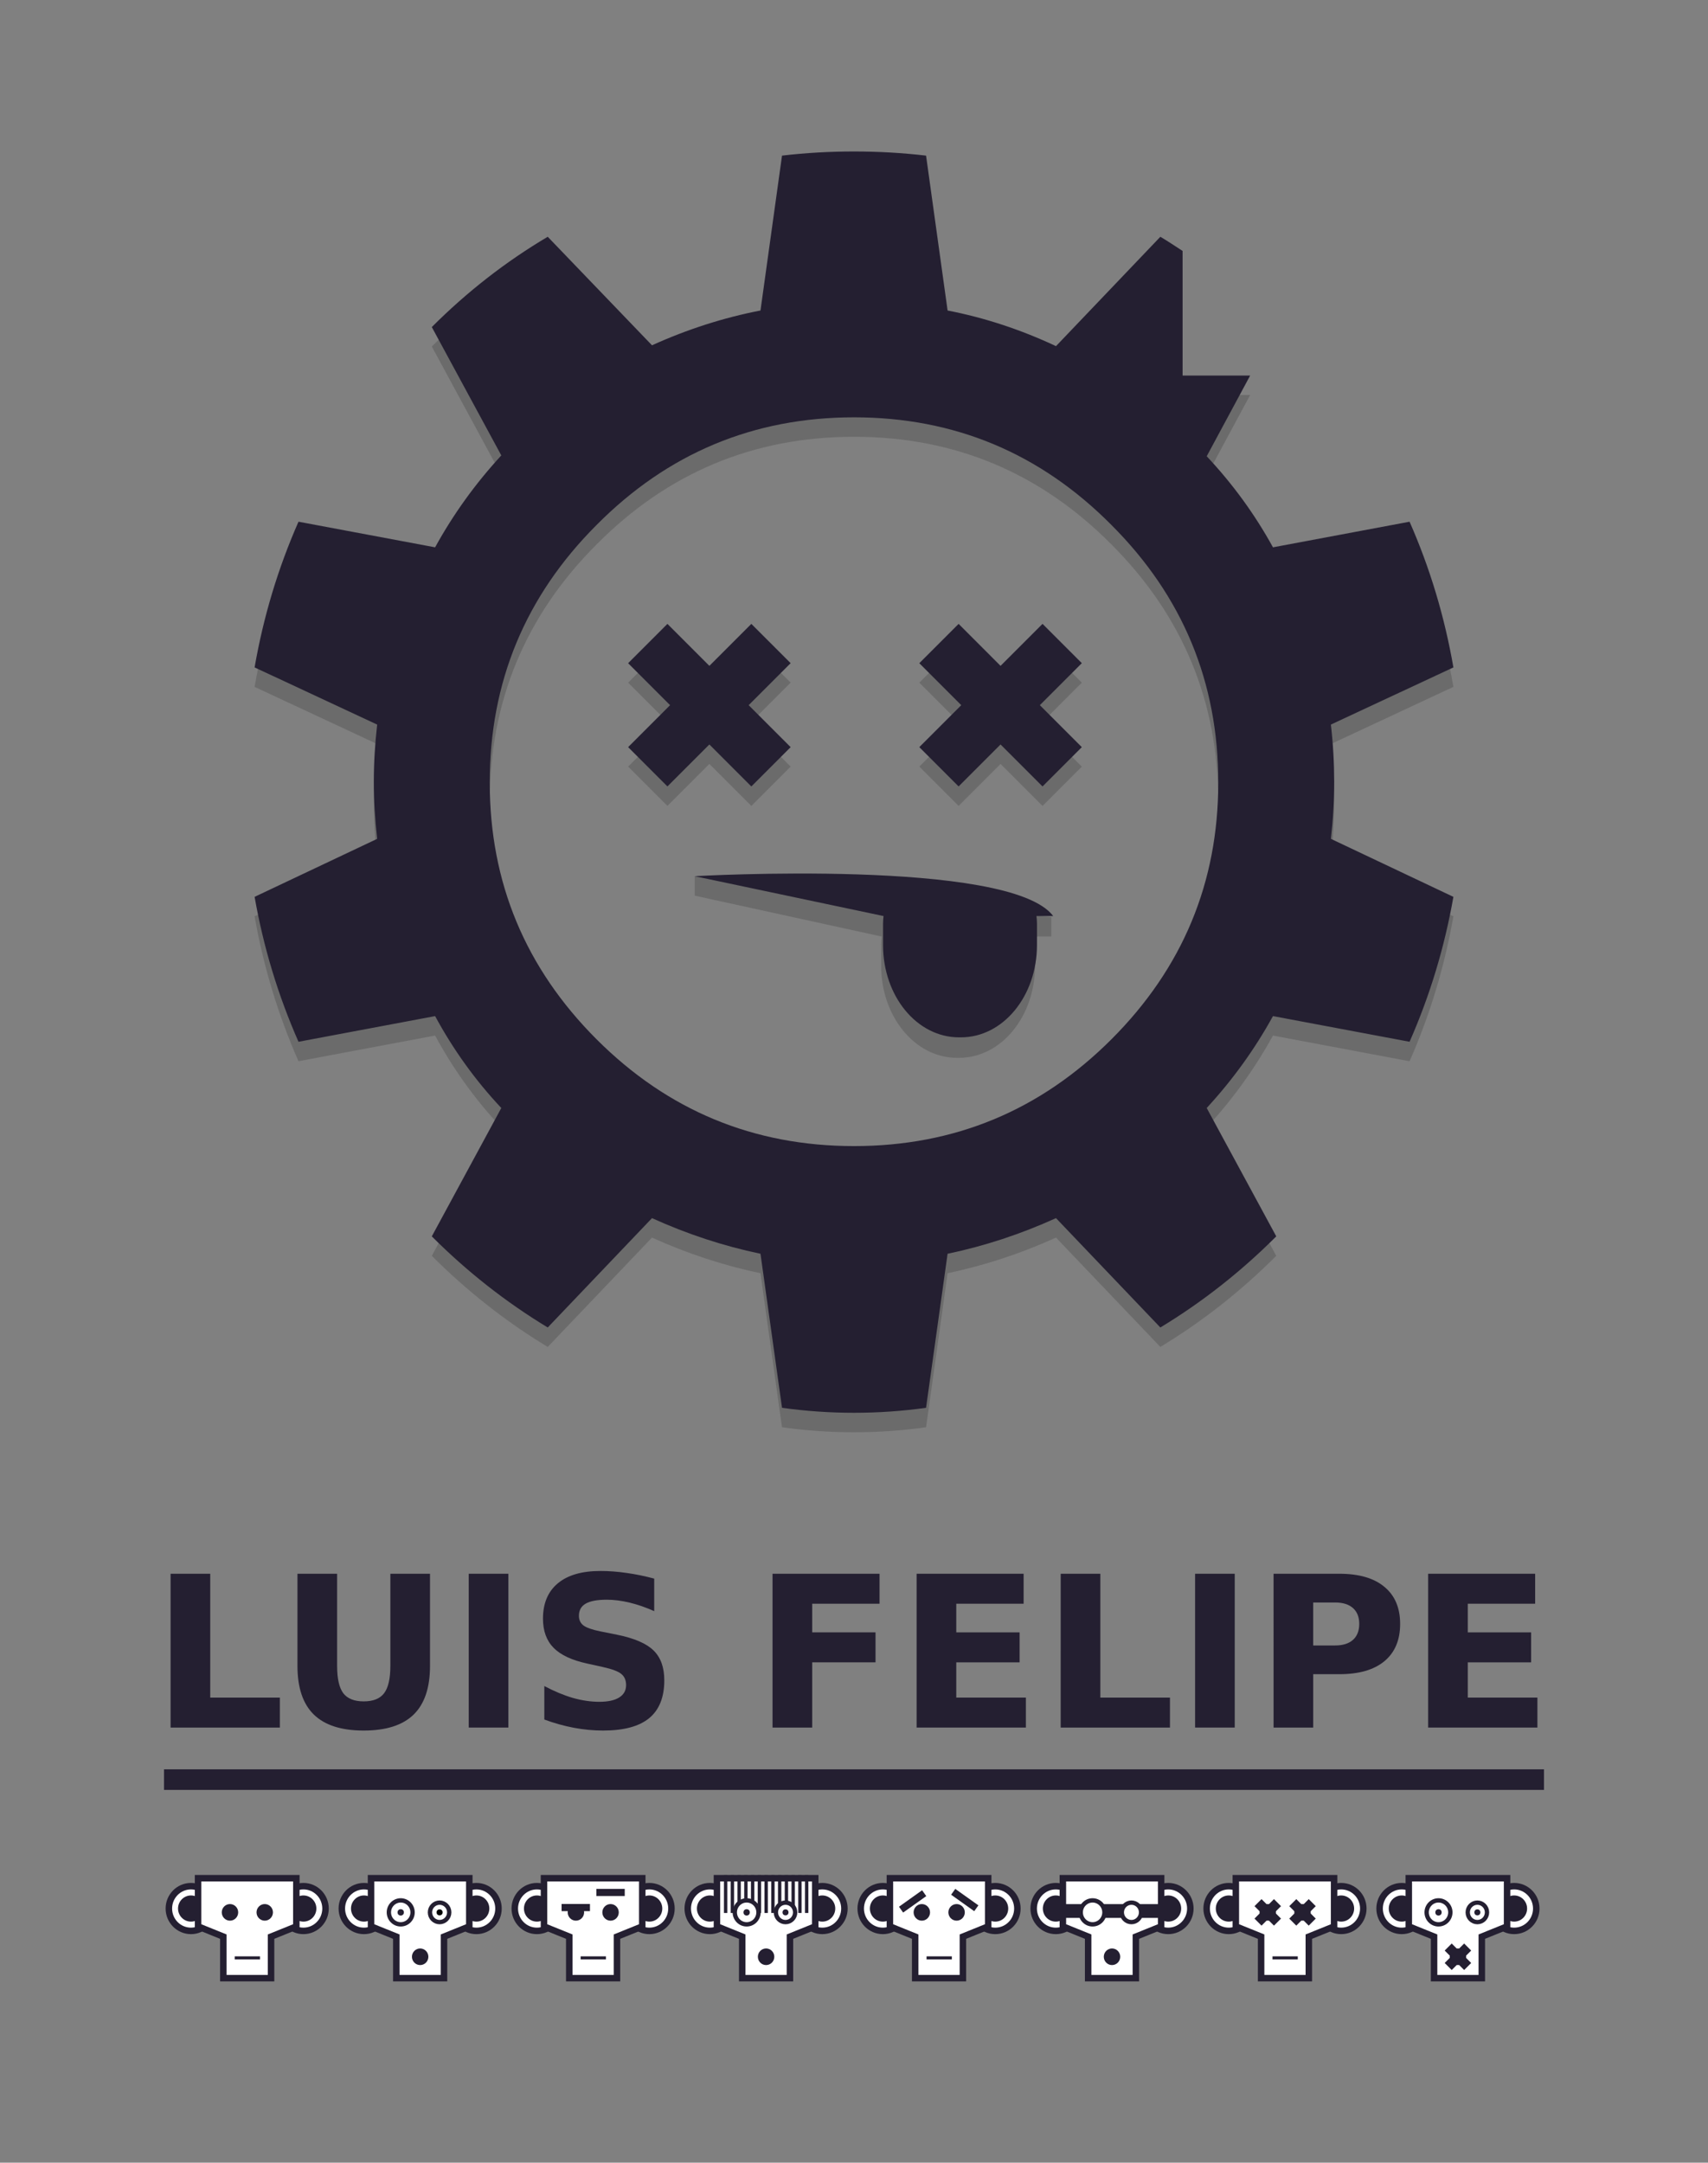
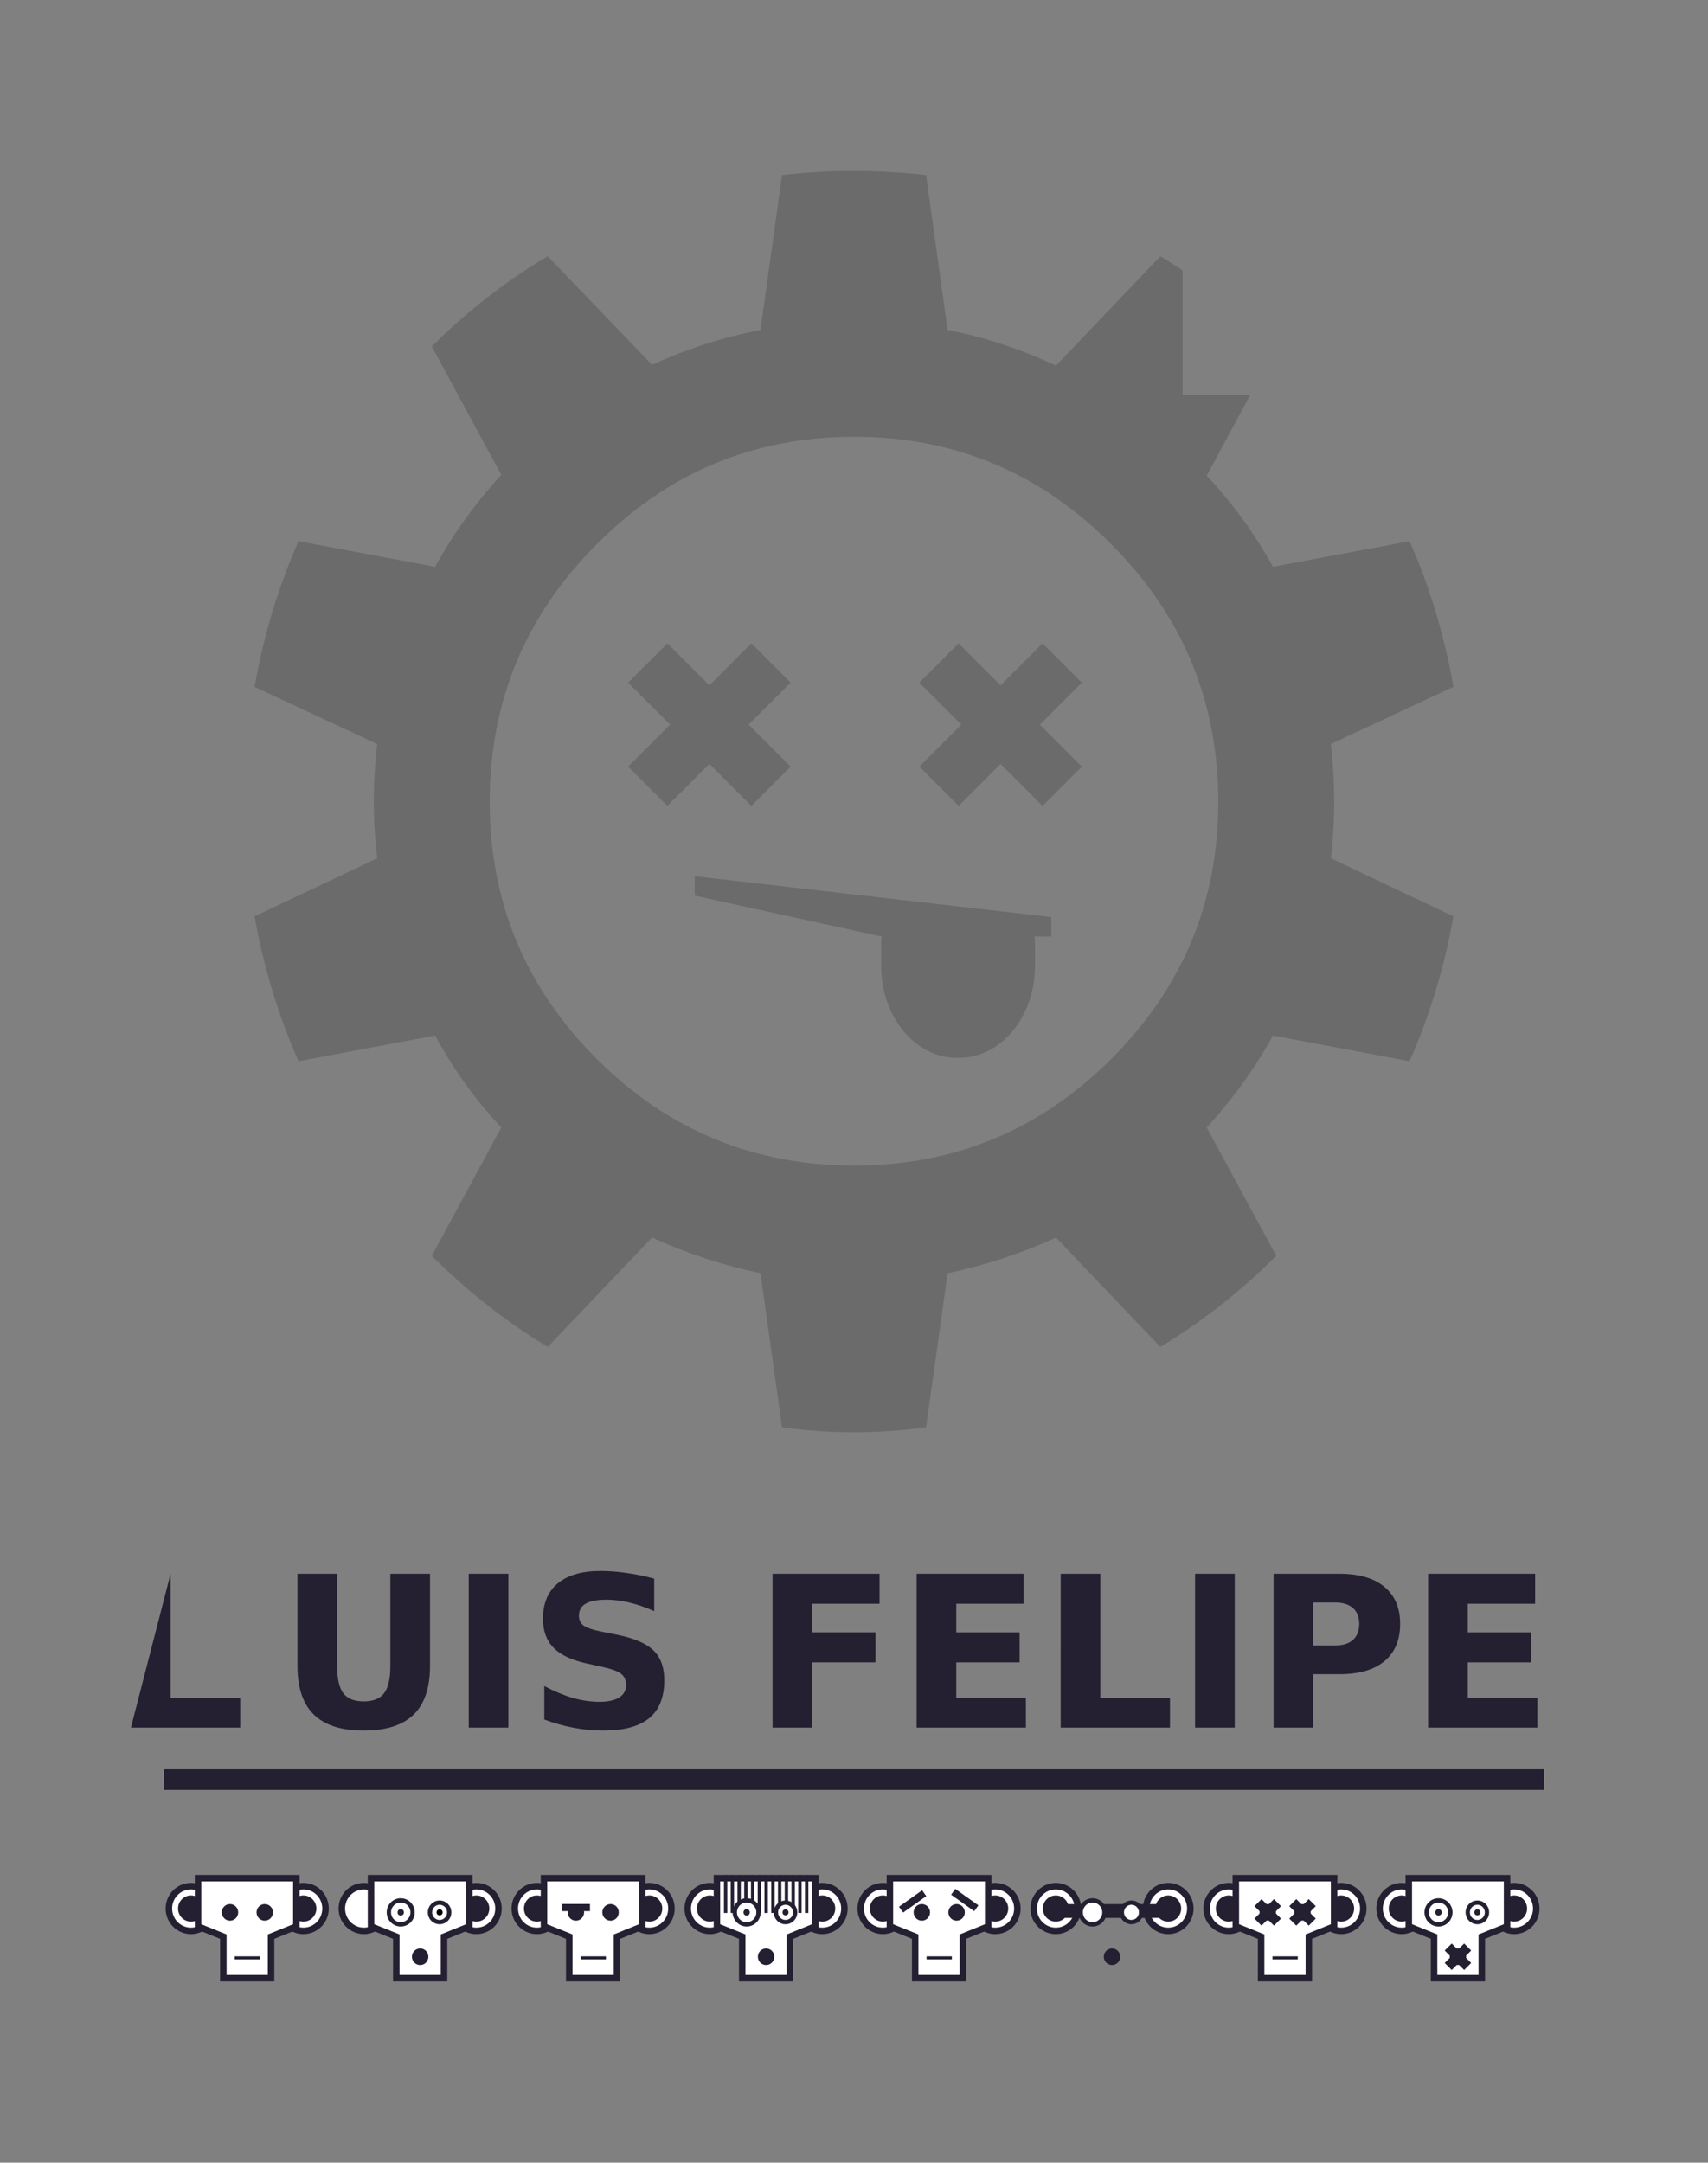
<svg xmlns="http://www.w3.org/2000/svg" xmlns:ns1="http://www.inkscape.org/namespaces/inkscape" xmlns:ns2="http://sodipodi.sourceforge.net/DTD/sodipodi-0.dtd" width="395" height="500" id="svg2" version="1.1" ns1:version="1.1.1 (3bf5ae0d25, 2021-09-20)" ns2:docname="cover.svg" ns1:export-filename="cover.png" ns1:export-xdpi="96" ns1:export-ydpi="96">
  <rect width="100%" height="100%" fill="#808080" stroke="none" />
  <defs id="defs4" />
  <ns2:namedview id="base" pagecolor="#ffffff" bordercolor="#c4c4c4" borderopacity="1" ns1:pageopacity="0.0" ns1:pageshadow="2" ns1:zoom="0.49999999" ns1:cx="-64.000001" ns1:cy="-224" ns1:document-units="px" ns1:current-layer="layer1" showgrid="false" ns1:showpageshadow="false" ns1:window-width="1920" ns1:window-height="1011" ns1:window-x="0" ns1:window-y="32" ns1:window-maximized="1" ns1:snap-bbox="true" ns1:bbox-nodes="true" ns1:snap-global="false" fit-margin-top="0" fit-margin-left="0" fit-margin-right="0" fit-margin-bottom="0" ns1:document-rotation="0" ns1:pagecheckerboard="0" />
  <g ns1:label="branding" ns1:groupmode="layer" id="layer1" transform="translate(428.8,-646.253)" style="display:inline">
    <rect style="fill:#241f31;fill-opacity:1;stroke:none;stroke-width:1.843" id="rect3005" width="319.132" height="4.761" x="-390.866" y="1055.307" />
    <circle style="opacity:1;fill:none;fill-opacity:1;stroke:#000000;stroke-width:1.5;stroke-linecap:butt;stroke-miterlimit:4;stroke-dasharray:none;stroke-dashoffset:0;stroke-opacity:1" id="circle1033" cx="-342.675" cy="1128.19" r="0" />
    <circle cy="1128.19" cx="-319.925" id="circle1035" style="opacity:1;fill:none;fill-opacity:1;stroke:#000000;stroke-width:1.5;stroke-linecap:butt;stroke-miterlimit:4;stroke-dasharray:none;stroke-dashoffset:0;stroke-opacity:1" r="0" />
    <circle cy="1128.19" cx="-302.675" id="circle1047" style="opacity:1;fill:none;fill-opacity:1;stroke:#000000;stroke-width:1.5;stroke-linecap:butt;stroke-miterlimit:4;stroke-dasharray:none;stroke-dashoffset:0;stroke-opacity:1" r="0" />
    <circle style="opacity:1;fill:none;fill-opacity:1;stroke:#000000;stroke-width:1.5;stroke-linecap:butt;stroke-miterlimit:4;stroke-dasharray:none;stroke-dashoffset:0;stroke-opacity:1" id="circle1049" cx="-279.925" cy="1128.19" r="0" />
    <circle cy="1128.19" cx="-182.675" id="circle1327" style="opacity:1;fill:none;fill-opacity:1;stroke:#000000;stroke-width:1.5;stroke-linecap:butt;stroke-miterlimit:4;stroke-dasharray:none;stroke-dashoffset:0;stroke-opacity:1" r="0" />
    <circle style="opacity:1;fill:none;fill-opacity:1;stroke:#000000;stroke-width:1.5;stroke-linecap:butt;stroke-miterlimit:4;stroke-dasharray:none;stroke-dashoffset:0;stroke-opacity:1" id="circle1329" cx="-159.925" cy="1128.19" r="0" />
    <circle cy="1128.19" cx="-102.675" id="circle1355" style="opacity:1;fill:none;fill-opacity:1;stroke:#000000;stroke-width:1.5;stroke-linecap:butt;stroke-miterlimit:4;stroke-dasharray:none;stroke-dashoffset:0;stroke-opacity:1" r="0" />
    <circle style="opacity:1;fill:none;fill-opacity:1;stroke:#000000;stroke-width:1.5;stroke-linecap:butt;stroke-miterlimit:4;stroke-dasharray:none;stroke-dashoffset:0;stroke-opacity:1" id="circle1357" cx="-79.925" cy="1128.19" r="0" />
    <circle style="opacity:1;fill:#000000;fill-opacity:1;stroke:none;stroke-width:1.5;stroke-linecap:butt;stroke-miterlimit:4;stroke-dasharray:none;stroke-dashoffset:0;stroke-opacity:1" id="circle1485" cx="-291.3" cy="1137.628" r="0" />
    <circle style="opacity:1;fill:#000000;fill-opacity:1;stroke:none;stroke-width:1.5;stroke-linecap:butt;stroke-miterlimit:4;stroke-dasharray:none;stroke-dashoffset:0;stroke-opacity:1" id="circle1053" cx="-295.144" cy="1128.94" r="0" />
    <circle cy="1128.94" cx="-295.144" id="circle1487" style="opacity:1;fill:none;fill-opacity:1;stroke:#000000;stroke-width:1;stroke-linecap:butt;stroke-miterlimit:4;stroke-dasharray:none;stroke-dashoffset:0;stroke-opacity:1" r="0" />
    <circle cy="1128.94" cx="-287.456" id="circle1489" style="opacity:1;fill:#000000;fill-opacity:1;stroke:none;stroke-width:1.5;stroke-linecap:butt;stroke-miterlimit:4;stroke-dasharray:none;stroke-dashoffset:0;stroke-opacity:1" r="0" />
    <circle style="opacity:1;fill:none;fill-opacity:1;stroke:#000000;stroke-width:1;stroke-linecap:butt;stroke-miterlimit:4;stroke-dasharray:none;stroke-dashoffset:0;stroke-opacity:1" id="circle1491" cx="-287.456" cy="1128.94" r="0" />
    <circle cy="1128.19" cx="-262.675" id="circle1553" style="opacity:1;fill:none;fill-opacity:1;stroke:#000000;stroke-width:1.5;stroke-linecap:butt;stroke-miterlimit:4;stroke-dasharray:none;stroke-dashoffset:0;stroke-opacity:1" r="0" />
    <circle style="opacity:1;fill:none;fill-opacity:1;stroke:#000000;stroke-width:1.5;stroke-linecap:butt;stroke-miterlimit:4;stroke-dasharray:none;stroke-dashoffset:0;stroke-opacity:1" id="circle1555" cx="-239.925" cy="1128.19" r="0" />
    <circle style="opacity:1;fill:none;fill-opacity:1;stroke:#000000;stroke-width:1.5;stroke-linecap:butt;stroke-miterlimit:4;stroke-dasharray:none;stroke-dashoffset:0;stroke-opacity:1" id="circle1567" cx="-222.675" cy="1128.19" r="0" />
    <circle cy="1128.19" cx="-199.925" id="circle1569" style="opacity:1;fill:none;fill-opacity:1;stroke:#000000;stroke-width:1.5;stroke-linecap:butt;stroke-miterlimit:4;stroke-dasharray:none;stroke-dashoffset:0;stroke-opacity:1" r="0" />
    <circle cy="1137.628" cx="-211.3" id="circle1573" style="opacity:1;fill:#000000;fill-opacity:1;stroke:none;stroke-width:1.5;stroke-linecap:butt;stroke-miterlimit:4;stroke-dasharray:none;stroke-dashoffset:0;stroke-opacity:1" r="0" />
    <circle cy="1128.94" cx="-215.144" id="circle1575" style="opacity:1;fill:#000000;fill-opacity:1;stroke:none;stroke-width:1.5;stroke-linecap:butt;stroke-miterlimit:4;stroke-dasharray:none;stroke-dashoffset:0;stroke-opacity:1" r="0" />
    <circle style="opacity:1;fill:none;fill-opacity:1;stroke:#000000;stroke-width:1;stroke-linecap:butt;stroke-miterlimit:4;stroke-dasharray:none;stroke-dashoffset:0;stroke-opacity:1" id="circle1577" cx="-215.144" cy="1128.94" r="0" />
    <circle style="opacity:1;fill:#000000;fill-opacity:1;stroke:none;stroke-width:1.5;stroke-linecap:butt;stroke-miterlimit:4;stroke-dasharray:none;stroke-dashoffset:0;stroke-opacity:1" id="circle1579" cx="-207.456" cy="1128.94" r="0" />
-     <circle cy="1128.94" cx="-207.456" id="circle1581" style="opacity:1;fill:none;fill-opacity:1;stroke:#000000;stroke-width:1;stroke-linecap:butt;stroke-miterlimit:4;stroke-dasharray:none;stroke-dashoffset:0;stroke-opacity:1" r="0" />
    <circle cy="1128.19" cx="-142.675" id="circle1583" style="opacity:1;fill:none;fill-opacity:1;stroke:#000000;stroke-width:1.5;stroke-linecap:butt;stroke-miterlimit:4;stroke-dasharray:none;stroke-dashoffset:0;stroke-opacity:1" r="0" />
    <circle style="opacity:1;fill:none;fill-opacity:1;stroke:#000000;stroke-width:1.5;stroke-linecap:butt;stroke-miterlimit:4;stroke-dasharray:none;stroke-dashoffset:0;stroke-opacity:1" id="circle1585" cx="-119.925" cy="1128.19" r="0" />
    <circle style="opacity:1;fill:#000000;fill-opacity:1;stroke:none;stroke-width:1.5;stroke-linecap:butt;stroke-miterlimit:4;stroke-dasharray:none;stroke-dashoffset:0;stroke-opacity:1" id="circle1589" cx="-131.3" cy="1137.628" r="0" />
    <circle style="opacity:1;fill:#000000;fill-opacity:1;stroke:none;stroke-width:1.5;stroke-linecap:butt;stroke-miterlimit:4;stroke-dasharray:none;stroke-dashoffset:0;stroke-opacity:1" id="circle1591" cx="-135.144" cy="1128.94" r="0" />
    <circle cy="1128.94" cx="-135.144" id="circle1593" style="opacity:1;fill:none;fill-opacity:1;stroke:#000000;stroke-width:1;stroke-linecap:butt;stroke-miterlimit:4;stroke-dasharray:none;stroke-dashoffset:0;stroke-opacity:1" r="0" />
    <circle cy="1128.94" cx="-127.456" id="circle1595" style="opacity:1;fill:#000000;fill-opacity:1;stroke:none;stroke-width:1.5;stroke-linecap:butt;stroke-miterlimit:4;stroke-dasharray:none;stroke-dashoffset:0;stroke-opacity:1" r="0" />
    <circle style="opacity:1;fill:none;fill-opacity:1;stroke:#000000;stroke-width:1;stroke-linecap:butt;stroke-miterlimit:4;stroke-dasharray:none;stroke-dashoffset:0;stroke-opacity:1" id="circle1597" cx="-127.456" cy="1128.94" r="0" />
    <ellipse ry="5.169" rx="5.116" cy="1087.493" cx="-384.632" id="ellipse614" style="fill:#ffffff;fill-opacity:1;stroke:#241f31;stroke-width:1.5;stroke-linecap:butt;stroke-miterlimit:4;stroke-dasharray:none;stroke-dashoffset:0;stroke-opacity:1" />
    <ellipse style="fill:#241f31;fill-opacity:1;stroke:none;stroke-width:1.5;stroke-linecap:butt;stroke-miterlimit:4;stroke-dasharray:none;stroke-dashoffset:0;stroke-opacity:1" id="ellipse616" cx="-384.632" cy="1087.493" rx="2.995" ry="3.026" />
    <ellipse style="fill:#ffffff;fill-opacity:1;stroke:#241f31;stroke-width:1.5;stroke-linecap:butt;stroke-miterlimit:4;stroke-dasharray:none;stroke-dashoffset:0;stroke-opacity:1" id="circle295" cx="-358.632" cy="1087.493" rx="5.116" ry="5.169" />
    <ellipse ry="3.026" rx="2.995" cy="1087.493" cx="-358.632" id="ellipse610" style="fill:#241f31;fill-opacity:1;stroke:none;stroke-width:1.5;stroke-linecap:butt;stroke-miterlimit:4;stroke-dasharray:none;stroke-dashoffset:0;stroke-opacity:1" />
    <path ns2:nodetypes="ccccccccc" ns1:connector-curvature="0" id="path1037" d="m -382.997,1080.478 v 11.15 l 5.847,2.363 v 9.599 h 11.036 v -9.599 l 5.847,-2.363 v -11.15 z" style="fill:#ffffff;fill-opacity:1;stroke:#241f31;stroke-width:1.5;stroke-linecap:butt;stroke-miterlimit:4;stroke-dasharray:none;stroke-dashoffset:0;stroke-opacity:1" />
    <ellipse cy="1088.379" cx="-375.615" id="circle1039" style="fill:#241f31;fill-opacity:1;stroke:none;stroke-width:1.5;stroke-linecap:butt;stroke-miterlimit:4;stroke-dasharray:none;stroke-dashoffset:0;stroke-opacity:1" rx="1.9" ry="1.92" />
    <ellipse style="fill:#241f31;fill-opacity:1;stroke:none;stroke-width:1.5;stroke-linecap:butt;stroke-miterlimit:4;stroke-dasharray:none;stroke-dashoffset:0;stroke-opacity:1" id="circle1041" cx="-367.575" cy="1088.379" rx="1.9" ry="1.92" />
    <rect y="1098.545" x="-374.519" height="0.709" width="5.847" id="rect1045" style="fill:#241f31;fill-opacity:1;stroke:none;stroke-width:1.5;stroke-linecap:butt;stroke-miterlimit:4;stroke-dasharray:none;stroke-dashoffset:0;stroke-opacity:1" />
    <ellipse style="fill:#ffffff;fill-opacity:1;stroke:#241f31;stroke-width:1.5;stroke-linecap:butt;stroke-miterlimit:4;stroke-dasharray:none;stroke-dashoffset:0;stroke-opacity:1" id="ellipse648" cx="-344.632" cy="1087.493" rx="5.116" ry="5.169" />
-     <ellipse ry="3.026" rx="2.995" cy="1087.493" cx="-344.632" id="ellipse650" style="fill:#241f31;fill-opacity:1;stroke:none;stroke-width:1.5;stroke-linecap:butt;stroke-miterlimit:4;stroke-dasharray:none;stroke-dashoffset:0;stroke-opacity:1" />
    <ellipse ry="5.169" rx="5.116" cy="1087.493" cx="-318.632" id="ellipse654" style="fill:#ffffff;fill-opacity:1;stroke:#241f31;stroke-width:1.5;stroke-linecap:butt;stroke-miterlimit:4;stroke-dasharray:none;stroke-dashoffset:0;stroke-opacity:1" />
    <ellipse style="fill:#241f31;fill-opacity:1;stroke:none;stroke-width:1.5;stroke-linecap:butt;stroke-miterlimit:4;stroke-dasharray:none;stroke-dashoffset:0;stroke-opacity:1" id="ellipse656" cx="-318.632" cy="1087.493" rx="2.995" ry="3.026" />
    <path style="fill:#ffffff;fill-opacity:1;stroke:#241f31;stroke-width:1.5;stroke-linecap:butt;stroke-miterlimit:4;stroke-dasharray:none;stroke-dashoffset:0;stroke-opacity:1" d="m -342.997,1080.478 v 11.15 l 5.847,2.363 v 9.599 h 11.036 v -9.599 l 5.847,-2.363 v -11.15 z" id="path330" ns1:connector-curvature="0" ns2:nodetypes="ccccccccc" />
    <ellipse style="fill:#241f31;fill-opacity:1;stroke:none;stroke-width:1.5;stroke-linecap:butt;stroke-miterlimit:4;stroke-dasharray:none;stroke-dashoffset:0;stroke-opacity:1" id="circle332" cx="-331.632" cy="1098.643" rx="1.9" ry="1.92" />
    <ellipse style="fill:#241f31;fill-opacity:1;stroke:none;stroke-width:1.5;stroke-linecap:butt;stroke-miterlimit:4;stroke-dasharray:none;stroke-dashoffset:0;stroke-opacity:1" id="circle334" cx="-336.127" cy="1088.379" rx="0.731" ry="0.738" />
    <ellipse cy="1088.379" cx="-336.127" id="circle336" style="fill:none;fill-opacity:1;stroke:#241f31;stroke-width:1;stroke-linecap:butt;stroke-miterlimit:4;stroke-dasharray:none;stroke-dashoffset:0;stroke-opacity:1" rx="2.741" ry="2.769" />
    <ellipse cy="1088.379" cx="-327.137" id="circle338" style="fill:#000000;fill-opacity:1;stroke:none;stroke-width:1.5;stroke-linecap:butt;stroke-miterlimit:4;stroke-dasharray:none;stroke-dashoffset:0;stroke-opacity:1" rx="0.694" ry="0.701" />
    <ellipse style="fill:none;fill-opacity:1;stroke:#241f31;stroke-width:1;stroke-linecap:butt;stroke-miterlimit:4;stroke-dasharray:none;stroke-dashoffset:0;stroke-opacity:1" id="circle340" cx="-327.137" cy="1088.379" rx="2.229" ry="2.252" />
    <ellipse style="fill:#ffffff;fill-opacity:1;stroke:#241f31;stroke-width:1.5;stroke-linecap:butt;stroke-miterlimit:4;stroke-dasharray:none;stroke-dashoffset:0;stroke-opacity:1" id="ellipse748" cx="-264.632" cy="1087.493" rx="5.116" ry="5.169" />
    <ellipse ry="3.026" rx="2.995" cy="1087.493" cx="-264.632" id="ellipse750" style="fill:#241f31;fill-opacity:1;stroke:none;stroke-width:1.5;stroke-linecap:butt;stroke-miterlimit:4;stroke-dasharray:none;stroke-dashoffset:0;stroke-opacity:1" />
    <ellipse ry="5.169" rx="5.116" cy="1087.493" cx="-238.631" id="ellipse754" style="fill:#ffffff;fill-opacity:1;stroke:#241f31;stroke-width:1.5;stroke-linecap:butt;stroke-miterlimit:4;stroke-dasharray:none;stroke-dashoffset:0;stroke-opacity:1" />
    <ellipse style="fill:#241f31;fill-opacity:1;stroke:none;stroke-width:1.5;stroke-linecap:butt;stroke-miterlimit:4;stroke-dasharray:none;stroke-dashoffset:0;stroke-opacity:1" id="ellipse756" cx="-238.631" cy="1087.493" rx="2.995" ry="3.026" />
    <path style="fill:#ffffff;fill-opacity:1;stroke:#241f31;stroke-width:1.5;stroke-linecap:butt;stroke-miterlimit:4;stroke-dasharray:none;stroke-dashoffset:0;stroke-opacity:1" d="m -262.997,1080.478 v 11.15 l 5.847,2.363 v 9.599 h 11.036 v -9.599 l 5.847,-2.363 v -11.15 z" id="path762" ns1:connector-curvature="0" ns2:nodetypes="ccccccccc" />
    <path ns1:connector-curvature="0" style="display:inline;fill:#241f31;fill-opacity:1;stroke:none;stroke-width:1;stroke-linecap:butt;stroke-miterlimit:4;stroke-dasharray:none;stroke-dashoffset:0;stroke-opacity:1" d="m -261.378,1079.769 v 8.75 h 0.781 v -8.75 z m 1.562,0 v 8.75 h 0.781 v -8.75 z m 1.562,0 v 8.75 h 0.781 v -8.75 z m 1.562,0 v 8.75 h 0.781 v -8.75 z m 1.562,0 v 8.75 h 0.781 v -8.75 z m 1.562,0 v 8.75 h 0.781 v -8.75 z m 1.562,0 v 8.75 h 0.781 v -8.75 z m 1.562,0 v 8.75 h 0.781 v -8.75 z m 1.562,0 v 8.75 h 0.781 v -8.75 z m 1.562,0 v 8.75 h 0.781 v -8.75 z m 1.562,0 v 8.75 h 0.781 v -8.75 z m 1.562,0 v 8.75 h 0.781 v -8.75 z m 1.562,0 v 8.75 h 0.781 v -8.75 z" id="rect1062" />
    <ellipse style="fill:#241f31;fill-opacity:1;stroke:none;stroke-width:1.5;stroke-linecap:butt;stroke-miterlimit:4;stroke-dasharray:none;stroke-dashoffset:0;stroke-opacity:1" id="ellipse764" cx="-251.631" cy="1098.643" rx="1.9" ry="1.92" />
    <ellipse style="fill:#ffffff;fill-opacity:1;stroke:#241f31;stroke-width:1;stroke-linecap:butt;stroke-miterlimit:4;stroke-dasharray:none;stroke-dashoffset:0;stroke-opacity:1" id="ellipse772" cx="-247.137" cy="1088.379" rx="2.229" ry="2.252" />
    <ellipse style="fill:#ffffff;fill-opacity:1;stroke:#241f31;stroke-width:1.5;stroke-linecap:butt;stroke-miterlimit:4;stroke-dasharray:none;stroke-dashoffset:0;stroke-opacity:1" id="ellipse804" cx="-184.631" cy="1087.493" rx="5.116" ry="5.169" />
    <ellipse ry="3.026" rx="2.995" cy="1087.493" cx="-184.631" id="ellipse806" style="fill:#241f31;fill-opacity:1;stroke:none;stroke-width:1.5;stroke-linecap:butt;stroke-miterlimit:4;stroke-dasharray:none;stroke-dashoffset:0;stroke-opacity:1" />
    <ellipse ry="5.169" rx="5.116" cy="1087.493" cx="-158.631" id="ellipse810" style="fill:#ffffff;fill-opacity:1;stroke:#241f31;stroke-width:1.5;stroke-linecap:butt;stroke-miterlimit:4;stroke-dasharray:none;stroke-dashoffset:0;stroke-opacity:1" />
    <ellipse style="fill:#241f31;fill-opacity:1;stroke:none;stroke-width:1.5;stroke-linecap:butt;stroke-miterlimit:4;stroke-dasharray:none;stroke-dashoffset:0;stroke-opacity:1" id="ellipse812" cx="-158.631" cy="1087.493" rx="2.995" ry="3.026" />
-     <path style="fill:#ffffff;fill-opacity:1;stroke:#241f31;stroke-width:1.5;stroke-linecap:butt;stroke-miterlimit:4;stroke-dasharray:none;stroke-dashoffset:0;stroke-opacity:1" d="m -182.997,1080.478 v 11.15 l 5.847,2.363 v 9.599 h 11.036 v -9.599 l 5.847,-2.363 v -11.15 z" id="path818" ns1:connector-curvature="0" ns2:nodetypes="ccccccccc" />
    <rect style="fill:#241f31;fill-opacity:1;stroke:none;stroke-width:1;stroke-linecap:butt;stroke-miterlimit:4;stroke-dasharray:none;stroke-dashoffset:0;stroke-opacity:1" id="rect1122" width="22" height="3.188" x="-182.581" y="1086.472" />
    <ellipse style="fill:#241f31;fill-opacity:1;stroke:none;stroke-width:1.5;stroke-linecap:butt;stroke-miterlimit:4;stroke-dasharray:none;stroke-dashoffset:0;stroke-opacity:1" id="ellipse820" cx="-171.631" cy="1098.643" rx="1.9" ry="1.92" />
    <ellipse cy="1088.379" cx="-176.126" id="ellipse824" style="fill:#ffffff;fill-opacity:1;stroke:#241f31;stroke-width:1;stroke-linecap:butt;stroke-miterlimit:4;stroke-dasharray:none;stroke-dashoffset:0;stroke-opacity:1" rx="2.741" ry="2.769" />
    <ellipse style="fill:#ffffff;fill-opacity:1;stroke:#241f31;stroke-width:1.5;stroke-linecap:butt;stroke-miterlimit:4;stroke-dasharray:none;stroke-dashoffset:0;stroke-opacity:1" id="ellipse860" cx="-104.632" cy="1087.493" rx="5.116" ry="5.169" />
    <ellipse ry="3.026" rx="2.995" cy="1087.493" cx="-104.632" id="ellipse862" style="fill:#241f31;fill-opacity:1;stroke:none;stroke-width:1.5;stroke-linecap:butt;stroke-miterlimit:4;stroke-dasharray:none;stroke-dashoffset:0;stroke-opacity:1" />
    <ellipse ry="5.169" rx="5.116" cy="1087.493" cx="-78.632" id="ellipse866" style="fill:#ffffff;fill-opacity:1;stroke:#241f31;stroke-width:1.5;stroke-linecap:butt;stroke-miterlimit:4;stroke-dasharray:none;stroke-dashoffset:0;stroke-opacity:1" />
    <ellipse style="fill:#241f31;fill-opacity:1;stroke:none;stroke-width:1.5;stroke-linecap:butt;stroke-miterlimit:4;stroke-dasharray:none;stroke-dashoffset:0;stroke-opacity:1" id="ellipse868" cx="-78.632" cy="1087.493" rx="2.995" ry="3.026" />
    <path style="fill:#ffffff;fill-opacity:1;stroke:#241f31;stroke-width:1.5;stroke-linecap:butt;stroke-miterlimit:4;stroke-dasharray:none;stroke-dashoffset:0;stroke-opacity:1" d="m -102.997,1080.478 v 11.15 l 5.847,2.363 v 9.599 h 11.036 v -9.599 l 5.847,-2.363 v -11.15 z" id="path874" ns1:connector-curvature="0" ns2:nodetypes="ccccccccc" />
    <ellipse style="fill:#241f31;fill-opacity:1;stroke:none;stroke-width:1.5;stroke-linecap:butt;stroke-miterlimit:4;stroke-dasharray:none;stroke-dashoffset:0;stroke-opacity:1" id="ellipse876" cx="-91.632" cy="1098.643" rx="1.9" ry="1.92" />
    <ellipse style="fill:#241f31;fill-opacity:1;stroke:none;stroke-width:1.5;stroke-linecap:butt;stroke-miterlimit:4;stroke-dasharray:none;stroke-dashoffset:0;stroke-opacity:1" id="ellipse878" cx="-96.126" cy="1088.379" rx="0.731" ry="0.738" />
    <ellipse cy="1088.379" cx="-96.126" id="ellipse880" style="fill:none;fill-opacity:1;stroke:#241f31;stroke-width:1;stroke-linecap:butt;stroke-miterlimit:4;stroke-dasharray:none;stroke-dashoffset:0;stroke-opacity:1" rx="2.741" ry="2.769" />
    <ellipse cy="1088.379" cx="-87.137" id="ellipse882" style="fill:#241f31;fill-opacity:1;stroke:none;stroke-width:1.5;stroke-linecap:butt;stroke-miterlimit:4;stroke-dasharray:none;stroke-dashoffset:0;stroke-opacity:1" rx="0.694" ry="0.701" />
    <ellipse style="fill:none;fill-opacity:1;stroke:#241f31;stroke-width:1;stroke-linecap:butt;stroke-miterlimit:4;stroke-dasharray:none;stroke-dashoffset:0;stroke-opacity:1" id="ellipse884" cx="-87.137" cy="1088.379" rx="2.229" ry="2.252" />
    <ellipse style="fill:#ffffff;fill-opacity:1;stroke:#241f31;stroke-width:1.5;stroke-linecap:butt;stroke-miterlimit:4;stroke-dasharray:none;stroke-dashoffset:0;stroke-opacity:1" id="ellipse888" cx="-304.632" cy="1087.493" rx="5.116" ry="5.169" />
    <ellipse ry="3.026" rx="2.995" cy="1087.493" cx="-304.632" id="ellipse890" style="fill:#241f31;fill-opacity:1;stroke:none;stroke-width:1.5;stroke-linecap:butt;stroke-miterlimit:4;stroke-dasharray:none;stroke-dashoffset:0;stroke-opacity:1" />
    <ellipse ry="5.169" rx="5.116" cy="1087.493" cx="-278.632" id="ellipse894" style="fill:#ffffff;fill-opacity:1;stroke:#241f31;stroke-width:1.5;stroke-linecap:butt;stroke-miterlimit:4;stroke-dasharray:none;stroke-dashoffset:0;stroke-opacity:1" />
    <ellipse style="fill:#241f31;fill-opacity:1;stroke:none;stroke-width:1.5;stroke-linecap:butt;stroke-miterlimit:4;stroke-dasharray:none;stroke-dashoffset:0;stroke-opacity:1" id="ellipse896" cx="-278.632" cy="1087.493" rx="2.995" ry="3.026" />
    <path style="fill:#ffffff;fill-opacity:1;stroke:#241f31;stroke-width:1.5;stroke-linecap:butt;stroke-miterlimit:4;stroke-dasharray:none;stroke-dashoffset:0;stroke-opacity:1" d="m -302.997,1080.478 v 11.15 l 5.847,2.363 v 9.599 h 11.036 v -9.599 l 5.847,-2.363 v -11.15 z" id="path900" ns1:connector-curvature="0" ns2:nodetypes="ccccccccc" />
    <ellipse style="fill:#241f31;fill-opacity:1;stroke:none;stroke-width:1.5;stroke-linecap:butt;stroke-miterlimit:4;stroke-dasharray:none;stroke-dashoffset:0;stroke-opacity:1" id="circle902" cx="-295.615" cy="1088.379" rx="1.9" ry="1.92" />
    <ellipse cy="1088.379" cx="-287.6" id="circle904" style="fill:#241f31;fill-opacity:1;stroke:none;stroke-width:1.5;stroke-linecap:butt;stroke-miterlimit:4;stroke-dasharray:none;stroke-dashoffset:0;stroke-opacity:1" rx="1.9" ry="1.92" />
    <rect style="fill:#241f31;fill-opacity:1;stroke:none;stroke-width:1.5;stroke-linecap:butt;stroke-miterlimit:4;stroke-dasharray:none;stroke-dashoffset:0;stroke-opacity:1" id="rect908" width="5.847" height="0.709" x="-294.519" y="1098.545" />
    <ellipse ry="5.169" rx="5.116" cy="1087.493" cx="-224.631" id="ellipse912" style="fill:#ffffff;fill-opacity:1;stroke:#241f31;stroke-width:1.5;stroke-linecap:butt;stroke-miterlimit:4;stroke-dasharray:none;stroke-dashoffset:0;stroke-opacity:1" />
    <ellipse style="fill:#241f31;fill-opacity:1;stroke:none;stroke-width:1.5;stroke-linecap:butt;stroke-miterlimit:4;stroke-dasharray:none;stroke-dashoffset:0;stroke-opacity:1" id="ellipse914" cx="-224.631" cy="1087.493" rx="2.995" ry="3.026" />
    <ellipse style="fill:#ffffff;fill-opacity:1;stroke:#241f31;stroke-width:1.5;stroke-linecap:butt;stroke-miterlimit:4;stroke-dasharray:none;stroke-dashoffset:0;stroke-opacity:1" id="ellipse918" cx="-198.631" cy="1087.493" rx="5.116" ry="5.169" />
    <ellipse ry="3.026" rx="2.995" cy="1087.493" cx="-198.631" id="ellipse920" style="fill:#241f31;fill-opacity:1;stroke:none;stroke-width:1.5;stroke-linecap:butt;stroke-miterlimit:4;stroke-dasharray:none;stroke-dashoffset:0;stroke-opacity:1" />
    <path ns2:nodetypes="ccccccccc" ns1:connector-curvature="0" id="path924" d="m -222.997,1080.478 v 11.15 l 5.847,2.363 v 9.599 h 11.036 v -9.599 l 5.847,-2.363 v -11.15 z" style="fill:#ffffff;fill-opacity:1;stroke:#241f31;stroke-width:1.5;stroke-linecap:butt;stroke-miterlimit:4;stroke-dasharray:none;stroke-dashoffset:0;stroke-opacity:1" />
    <ellipse cy="1088.379" cx="-215.615" id="circle926" style="fill:#241f31;fill-opacity:1;stroke:none;stroke-width:1.5;stroke-linecap:butt;stroke-miterlimit:4;stroke-dasharray:none;stroke-dashoffset:0;stroke-opacity:1" rx="1.9" ry="1.92" />
    <ellipse style="fill:#241f31;fill-opacity:1;stroke:none;stroke-width:1.5;stroke-linecap:butt;stroke-miterlimit:4;stroke-dasharray:none;stroke-dashoffset:0;stroke-opacity:1" id="circle928" cx="-207.575" cy="1088.379" rx="1.9" ry="1.92" />
    <rect y="1098.545" x="-214.519" height="0.709" width="5.847" id="rect932" style="fill:#241f31;fill-opacity:1;stroke:none;stroke-width:1.5;stroke-linecap:butt;stroke-miterlimit:4;stroke-dasharray:none;stroke-dashoffset:0;stroke-opacity:1" />
    <ellipse style="fill:#ffffff;fill-opacity:1;stroke:#241f31;stroke-width:1.5;stroke-linecap:butt;stroke-miterlimit:4;stroke-dasharray:none;stroke-dashoffset:0;stroke-opacity:1" id="ellipse936" cx="-144.631" cy="1087.493" rx="5.116" ry="5.169" />
    <ellipse ry="3.026" rx="2.995" cy="1087.493" cx="-144.631" id="ellipse938" style="fill:#241f31;fill-opacity:1;stroke:none;stroke-width:1.5;stroke-linecap:butt;stroke-miterlimit:4;stroke-dasharray:none;stroke-dashoffset:0;stroke-opacity:1" />
    <ellipse ry="5.169" rx="5.116" cy="1087.493" cx="-118.632" id="ellipse942" style="fill:#ffffff;fill-opacity:1;stroke:#241f31;stroke-width:1.5;stroke-linecap:butt;stroke-miterlimit:4;stroke-dasharray:none;stroke-dashoffset:0;stroke-opacity:1" />
    <ellipse style="fill:#241f31;fill-opacity:1;stroke:none;stroke-width:1.5;stroke-linecap:butt;stroke-miterlimit:4;stroke-dasharray:none;stroke-dashoffset:0;stroke-opacity:1" id="ellipse944" cx="-118.632" cy="1087.493" rx="2.995" ry="3.026" />
    <path style="fill:#ffffff;fill-opacity:1;stroke:#241f31;stroke-width:1.5;stroke-linecap:butt;stroke-miterlimit:4;stroke-dasharray:none;stroke-dashoffset:0;stroke-opacity:1" d="m -142.997,1080.478 v 11.15 l 5.847,2.363 v 9.599 h 11.036 v -9.599 l 5.847,-2.363 v -11.15 z" id="path948" ns1:connector-curvature="0" ns2:nodetypes="ccccccccc" />
    <ellipse style="fill:#241f31;fill-opacity:1;stroke:none;stroke-width:1.5;stroke-linecap:butt;stroke-miterlimit:4;stroke-dasharray:none;stroke-dashoffset:0;stroke-opacity:1" id="circle950" cx="-135.615" cy="1088.379" rx="1.9" ry="1.92" />
    <ellipse cy="1088.379" cx="-127.575" id="circle952" style="fill:#241f31;fill-opacity:1;stroke:none;stroke-width:1.5;stroke-linecap:butt;stroke-miterlimit:4;stroke-dasharray:none;stroke-dashoffset:0;stroke-opacity:1" rx="1.9" ry="1.92" />
    <rect style="fill:#241f31;fill-opacity:1;stroke:none;stroke-width:1.5;stroke-linecap:butt;stroke-miterlimit:4;stroke-dasharray:none;stroke-dashoffset:0;stroke-opacity:1" id="rect956" width="5.847" height="0.709" x="-134.519" y="1098.545" />
    <rect style="fill:#241f31;fill-opacity:1;stroke:none;stroke-width:1;stroke-linecap:butt;stroke-miterlimit:4;stroke-dasharray:none;stroke-dashoffset:0;stroke-opacity:1" id="rect960" width="6.562" height="1.656" x="-298.925" y="1086.44" />
-     <rect y="1082.949" x="-290.882" height="1.656" width="6.562" id="rect1058" style="fill:#241f31;fill-opacity:1;stroke:none;stroke-width:1;stroke-linecap:butt;stroke-miterlimit:4;stroke-dasharray:none;stroke-dashoffset:0;stroke-opacity:1" />
    <ellipse cy="1088.379" cx="-256.127" id="ellipse768" style="fill:#ffffff;fill-opacity:1;stroke:#241f31;stroke-width:1;stroke-linecap:butt;stroke-miterlimit:4;stroke-dasharray:none;stroke-dashoffset:0;stroke-opacity:1" rx="2.741" ry="2.769" />
    <ellipse style="fill:#241f31;fill-opacity:1;stroke:none;stroke-width:1.5;stroke-linecap:butt;stroke-miterlimit:4;stroke-dasharray:none;stroke-dashoffset:0;stroke-opacity:1" id="ellipse766" cx="-256.127" cy="1088.379" rx="0.731" ry="0.738" />
    <ellipse cy="1088.379" cx="-247.137" id="ellipse770" style="fill:#241f31;fill-opacity:1;stroke:none;stroke-width:1.5;stroke-linecap:butt;stroke-miterlimit:4;stroke-dasharray:none;stroke-dashoffset:0;stroke-opacity:1" rx="0.694" ry="0.701" />
    <rect style="fill:#241f31;fill-opacity:1;stroke:none;stroke-width:1;stroke-linecap:butt;stroke-miterlimit:4;stroke-dasharray:none;stroke-dashoffset:0;stroke-opacity:1" id="rect1110" width="6.562" height="1.656" x="458.637" y="1002.821" transform="rotate(35.443)" />
    <rect transform="matrix(-0.815,0.58,0.58,0.815,0,0)" y="757.372" x="803.465" height="1.656" width="6.562" id="rect1112" style="fill:#241f31;fill-opacity:1;stroke:none;stroke-width:1;stroke-linecap:butt;stroke-miterlimit:4;stroke-dasharray:none;stroke-dashoffset:0;stroke-opacity:1" />
    <ellipse style="fill:#ffffff;fill-opacity:1;stroke:#241f31;stroke-width:1;stroke-linecap:butt;stroke-miterlimit:4;stroke-dasharray:none;stroke-dashoffset:0;stroke-opacity:1" id="ellipse828" cx="-167.137" cy="1088.379" rx="2.229" ry="2.252" />
    <path ns1:connector-curvature="0" style="fill:#241f31;fill-opacity:1;stroke:none;stroke-width:1;stroke-linecap:butt;stroke-miterlimit:4;stroke-dasharray:none;stroke-dashoffset:0;stroke-opacity:1" d="m -93.07,1095.581 -1.625,1.625 1.438,1.438 -1.438,1.438 1.625,1.625 1.438,-1.438 1.438,1.438 1.625,-1.625 -1.438,-1.438 1.438,-1.438 -1.625,-1.625 -1.438,1.438 z" id="rect1124" />
    <path id="path1133" d="m -137.052,1085.317 -1.625,1.625 1.438,1.438 -1.438,1.438 1.625,1.625 1.438,-1.438 1.438,1.438 1.625,-1.625 -1.438,-1.438 1.438,-1.438 -1.625,-1.625 -1.438,1.438 z" style="fill:#241f31;fill-opacity:1;stroke:none;stroke-width:1;stroke-linecap:butt;stroke-miterlimit:4;stroke-dasharray:none;stroke-dashoffset:0;stroke-opacity:1" ns1:connector-curvature="0" />
    <path ns1:connector-curvature="0" style="fill:#241f31;fill-opacity:1;stroke:none;stroke-width:1;stroke-linecap:butt;stroke-miterlimit:4;stroke-dasharray:none;stroke-dashoffset:0;stroke-opacity:1" d="m -129.013,1085.317 -1.625,1.625 1.438,1.438 -1.438,1.438 1.625,1.625 1.438,-1.438 1.438,1.438 1.625,-1.625 -1.438,-1.438 1.438,-1.438 -1.625,-1.625 -1.438,1.438 z" id="path1135" />
    <path ns1:export-ydpi="96" ns1:export-xdpi="96" ns1:export-filename="LFLA.png" id="path1107" style="font-style:normal;font-weight:normal;font-size:455.823px;line-height:125%;font-family:Sans;letter-spacing:0px;word-spacing:0px;fill:#1a1a1a;fill-opacity:0.203;stroke:none;stroke-width:5.285;stroke-miterlimit:4;stroke-dasharray:none;stroke-opacity:1" d="m -231.292,685.773 c -5.616,4e-4 -11.167,0.32 -16.656,0.957 l -4.978,35.808 c -8.552,1.66 -16.92,4.343 -25.089,8.044 l -24.115,-25.089 c -9.701,5.744 -18.639,12.704 -26.808,20.873 l 16.072,29.678 c -5.999,6.51 -11.097,13.586 -15.309,21.245 l -31.593,-5.92 c -4.723,10.722 -8.109,21.942 -10.151,33.685 l 28.347,13.216 c -0.511,4.468 -0.777,8.877 -0.777,13.216 0,4.34 0.267,8.735 0.777,13.202 l -28.347,13.41 c 2.042,11.616 5.428,22.784 10.151,33.505 l 31.593,-5.936 c 4.212,7.786 9.31,14.864 15.309,21.246 l -16.072,29.678 c 8.169,8.169 17.107,15.193 26.808,21.065 l 24.115,-25.282 c 8.169,3.702 16.537,6.451 25.089,8.238 l 4.978,35.614 c 5.489,0.766 11.039,1.151 16.656,1.151 5.616,0 11.167,-0.385 16.656,-1.151 l 4.978,-35.614 c 8.552,-1.787 16.903,-4.536 25.072,-8.238 l 24.132,25.282 c 9.701,-5.872 18.637,-12.896 26.807,-21.065 l -16.086,-29.678 c 5.999,-6.51 11.112,-13.588 15.325,-21.246 l 31.591,5.936 c 4.723,-10.722 8.094,-21.89 10.137,-33.505 l -28.332,-13.41 c 0.51,-4.467 0.762,-8.862 0.762,-13.202 -3e-4,-4.34 -0.251,-8.749 -0.762,-13.216 l 28.332,-13.216 c -2.043,-11.743 -5.414,-22.963 -10.137,-33.685 l -31.591,5.92 c -4.212,-7.658 -9.326,-14.668 -15.325,-21.051 l 10.047,-18.658 h -15.624 v -28.811 c -1.699,-1.114 -3.394,-2.24 -5.142,-3.275 l -24.132,25.283 c -8.169,-3.829 -16.52,-6.578 -25.072,-8.238 l -4.978,-35.808 c -5.489,-0.638 -11.04,-0.957 -16.656,-0.957 z m 0,61.463 c 23.231,2.5e-4 43.068,8.3 59.535,24.894 16.466,16.466 24.7,36.305 24.7,59.536 -2.3e-4,23.103 -8.234,42.891 -24.7,59.356 -16.466,16.466 -36.304,24.698 -59.535,24.698 -23.231,8e-5 -43.085,-8.232 -59.55,-24.698 -16.466,-16.466 -24.7,-36.253 -24.7,-59.356 -7e-5,-23.231 8.234,-43.07 24.7,-59.536 16.466,-16.593 36.319,-24.893 59.55,-24.894 z m -23.749,47.752 -9.706,9.706 -9.703,-9.703 -9.086,9.088 9.701,9.703 -9.701,9.701 9.086,9.086 9.703,-9.701 9.706,9.706 9.088,-9.086 -9.708,-9.706 9.708,-9.708 z m 67.341,0 -9.708,9.706 -9.701,-9.703 -9.088,9.088 9.703,9.703 -9.703,9.701 9.088,9.086 9.701,-9.701 9.708,9.706 9.086,-9.086 -9.706,-9.706 9.706,-9.708 z m -80.445,53.838 v 4.495 l 43.234,9.454 c -0.065,0.598 -0.117,1.2 -0.117,1.818 v 4.874 c 0,11.829 7.831,21.35 17.567,21.35 h 0.449 c 9.736,0 17.583,-9.521 17.583,-21.35 v -4.874 c 0,-0.618 -0.054,-1.22 -0.118,-1.818 h 3.873 v -4.495 z" ns2:nodetypes="cccccccccccsccccccccccsccccccccccccccccccccccccccccccccccccccccccccccccccccccccccccccsssssscccc" />
    <g transform="translate(0,-40)" aria-label="LUIS FELIPE" id="text1341" style="font-style:normal;font-variant:normal;font-weight:bold;font-stretch:normal;font-size:48.777px;line-height:1.25;font-family:sans-serif;-inkscape-font-specification:'sans-serif Bold';fill:#241f31;fill-opacity:1;stroke:none;stroke-width:1.219">
-       <path d="m -389.348,1050.093 h 9.169 v 28.628 h 16.1 v 6.931 h -25.27 z" style="fill:#241f31;fill-opacity:1;stroke-width:1.219" id="path1351" />
+       <path d="m -389.348,1050.093 v 28.628 h 16.1 v 6.931 h -25.27 z" style="fill:#241f31;fill-opacity:1;stroke-width:1.219" id="path1351" />
      <path d="m -360.006,1050.093 h 9.169 v 21.316 q 0,4.406 1.429,6.311 1.453,1.881 4.716,1.881 3.287,0 4.716,-1.881 1.453,-1.905 1.453,-6.311 v -21.316 h 9.169 v 21.316 q 0,7.55 -3.787,11.242 -3.787,3.692 -11.551,3.692 -7.74,0 -11.527,-3.692 -3.787,-3.692 -3.787,-11.242 z" style="fill:#241f31;fill-opacity:1;stroke-width:1.219" id="path1353" />
      <path d="m -320.399,1050.093 h 9.169 v 35.558 h -9.169 z" style="fill:#241f31;fill-opacity:1;stroke-width:1.219" id="path1355" />
      <path d="m -277.505,1051.212 v 7.526 q -2.929,-1.31 -5.716,-1.977 -2.787,-0.667 -5.264,-0.667 -3.287,0 -4.859,0.905 -1.572,0.905 -1.572,2.81 0,1.429 1.048,2.239 1.072,0.786 3.858,1.358 l 3.906,0.786 q 5.93,1.191 8.431,3.62 2.501,2.429 2.501,6.907 0,5.883 -3.501,8.765 -3.477,2.858 -10.646,2.858 -3.382,0 -6.788,-0.643 -3.406,-0.643 -6.812,-1.905 v -7.74 q 3.406,1.81 6.573,2.739 3.191,0.905 6.145,0.905 3.001,0 4.597,-1 1.596,-1 1.596,-2.858 0,-1.667 -1.096,-2.572 -1.072,-0.905 -4.311,-1.619 l -3.549,-0.786 q -5.335,-1.143 -7.812,-3.644 -2.453,-2.501 -2.453,-6.74 0,-5.311 3.43,-8.169 3.43,-2.858 9.86,-2.858 2.929,0 6.026,0.453 3.096,0.429 6.407,1.31 z" style="fill:#241f31;fill-opacity:1;stroke-width:1.219" id="path1357" />
      <path d="m -250.139,1050.093 h 24.746 v 6.931 h -15.576 v 6.621 h 14.647 v 6.931 h -14.647 v 15.076 h -9.169 z" style="fill:#241f31;fill-opacity:1;stroke-width:1.219" id="path1359" />
      <path d="m -216.819,1050.093 h 24.746 v 6.931 h -15.576 v 6.621 h 14.647 v 6.931 h -14.647 v 8.145 h 16.1 v 6.931 h -25.27 z" style="fill:#241f31;fill-opacity:1;stroke-width:1.219" id="path1361" />
      <path d="m -183.5,1050.093 h 9.169 v 28.628 h 16.1 v 6.931 h -25.27 z" style="fill:#241f31;fill-opacity:1;stroke-width:1.219" id="path1363" />
      <path d="m -152.419,1050.093 h 9.169 v 35.558 h -9.169 z" style="fill:#241f31;fill-opacity:1;stroke-width:1.219" id="path1365" />
      <path d="m -134.27,1050.093 h 15.219 q 6.788,0 10.408,3.025 3.644,3.001 3.644,8.574 0,5.597 -3.644,8.622 -3.62,3.001 -10.408,3.001 h -6.049 v 12.337 h -9.169 z m 9.169,6.645 v 9.932 h 5.073 q 2.667,0 4.12,-1.286 1.453,-1.31 1.453,-3.692 0,-2.382 -1.453,-3.668 -1.453,-1.286 -4.12,-1.286 z" style="fill:#241f31;fill-opacity:1;stroke-width:1.219" id="path1367" />
      <path d="m -98.521,1050.093 h 24.746 v 6.931 h -15.576 v 6.621 h 14.647 v 6.931 h -14.647 v 8.145 h 16.1 v 6.931 h -25.27 z" style="fill:#241f31;fill-opacity:1;stroke-width:1.219" id="path1369" />
    </g>
-     <path ns1:export-ydpi="96" ns1:export-xdpi="96" ns1:export-filename="LFLA.png" d="m -231.292,681.273 c -5.616,3.8e-4 -11.167,0.32 -16.656,0.957 l -4.978,35.808 c -8.552,1.66 -16.92,4.343 -25.089,8.044 l -24.115,-25.089 c -9.701,5.744 -18.639,12.704 -26.808,20.873 l 16.072,29.678 c -5.999,6.51 -11.097,13.586 -15.309,21.245 l -31.593,-5.92 c -4.723,10.722 -8.109,21.942 -10.151,33.685 l 28.347,13.216 c -0.511,4.468 -0.777,8.877 -0.777,13.216 0,4.34 0.267,8.735 0.777,13.202 l -28.347,13.41 c 2.042,11.616 5.428,22.784 10.151,33.506 l 31.593,-5.936 c 4.212,7.786 9.31,14.864 15.309,21.246 l -16.072,29.678 c 8.169,8.169 17.107,15.193 26.808,21.065 l 24.115,-25.282 c 8.169,3.702 16.537,6.451 25.089,8.238 l 4.978,35.614 c 5.489,0.766 11.039,1.151 16.656,1.151 5.616,0 11.167,-0.385 16.656,-1.151 l 4.978,-35.614 c 8.552,-1.787 16.903,-4.536 25.072,-8.238 l 24.132,25.282 c 9.701,-5.872 18.637,-12.896 26.807,-21.065 l -16.086,-29.678 c 5.999,-6.51 11.112,-13.588 15.325,-21.246 l 31.591,5.936 c 4.723,-10.722 8.094,-21.89 10.137,-33.506 l -28.332,-13.41 c 0.51,-4.467 0.762,-8.862 0.762,-13.202 -3e-4,-4.34 -0.251,-8.749 -0.762,-13.216 l 28.332,-13.216 c -2.043,-11.743 -5.414,-22.963 -10.137,-33.685 l -31.591,5.92 c -4.212,-7.658 -9.326,-14.668 -15.325,-21.051 l 10.047,-18.658 h -15.624 V 704.269 c -1.699,-1.114 -3.394,-2.24 -5.142,-3.275 l -24.132,25.283 c -8.169,-3.829 -16.52,-6.578 -25.072,-8.238 l -4.978,-35.808 c -5.489,-0.638 -11.04,-0.957 -16.656,-0.957 z m 0,61.463 c 23.231,2.3e-4 43.069,8.3 59.535,24.894 16.466,16.466 24.7,36.305 24.7,59.536 -2.3e-4,23.103 -8.234,42.891 -24.7,59.356 -16.466,16.466 -36.304,24.698 -59.535,24.698 -23.231,7e-5 -43.085,-8.232 -59.55,-24.698 -16.466,-16.466 -24.7,-36.253 -24.7,-59.356 -8e-5,-23.231 8.234,-43.07 24.7,-59.536 16.466,-16.593 36.319,-24.894 59.55,-24.894 z m -23.749,47.752 -9.706,9.706 -9.703,-9.703 -9.086,9.088 9.701,9.703 -9.701,9.701 9.086,9.086 9.703,-9.701 9.706,9.706 9.088,-9.086 -9.708,-9.706 9.708,-9.708 z m 67.341,0 -9.708,9.706 -9.701,-9.703 -9.088,9.088 9.703,9.703 -9.703,9.701 9.088,9.086 9.701,-9.701 9.708,9.706 9.086,-9.086 -9.706,-9.706 9.706,-9.708 z m -36.766,67.549 c -0.065,0.598 -0.117,1.2 -0.117,1.818 v 4.874 c 0,11.829 7.831,21.35 17.567,21.35 h 0.449 c 9.736,0 17.583,-9.521 17.583,-21.35 v -4.874 c 0,-0.618 -0.054,-1.22 -0.118,-1.818 h 3.873 c -10.046,-13.385 -82.917,-9.216 -82.917,-9.216 z" style="font-style:normal;font-weight:normal;font-size:455.823px;line-height:125%;font-family:Sans;letter-spacing:0px;word-spacing:0px;display:inline;fill:#241f31;fill-opacity:1;stroke:none;stroke-width:5.285;stroke-miterlimit:4;stroke-dasharray:none;stroke-opacity:1" id="path40" ns2:nodetypes="cccccccccccsccccccccccsccccccccccccccccccccccccccccccccccccccccccccccccccccccccccccsssssscccc" />
  </g>
</svg>